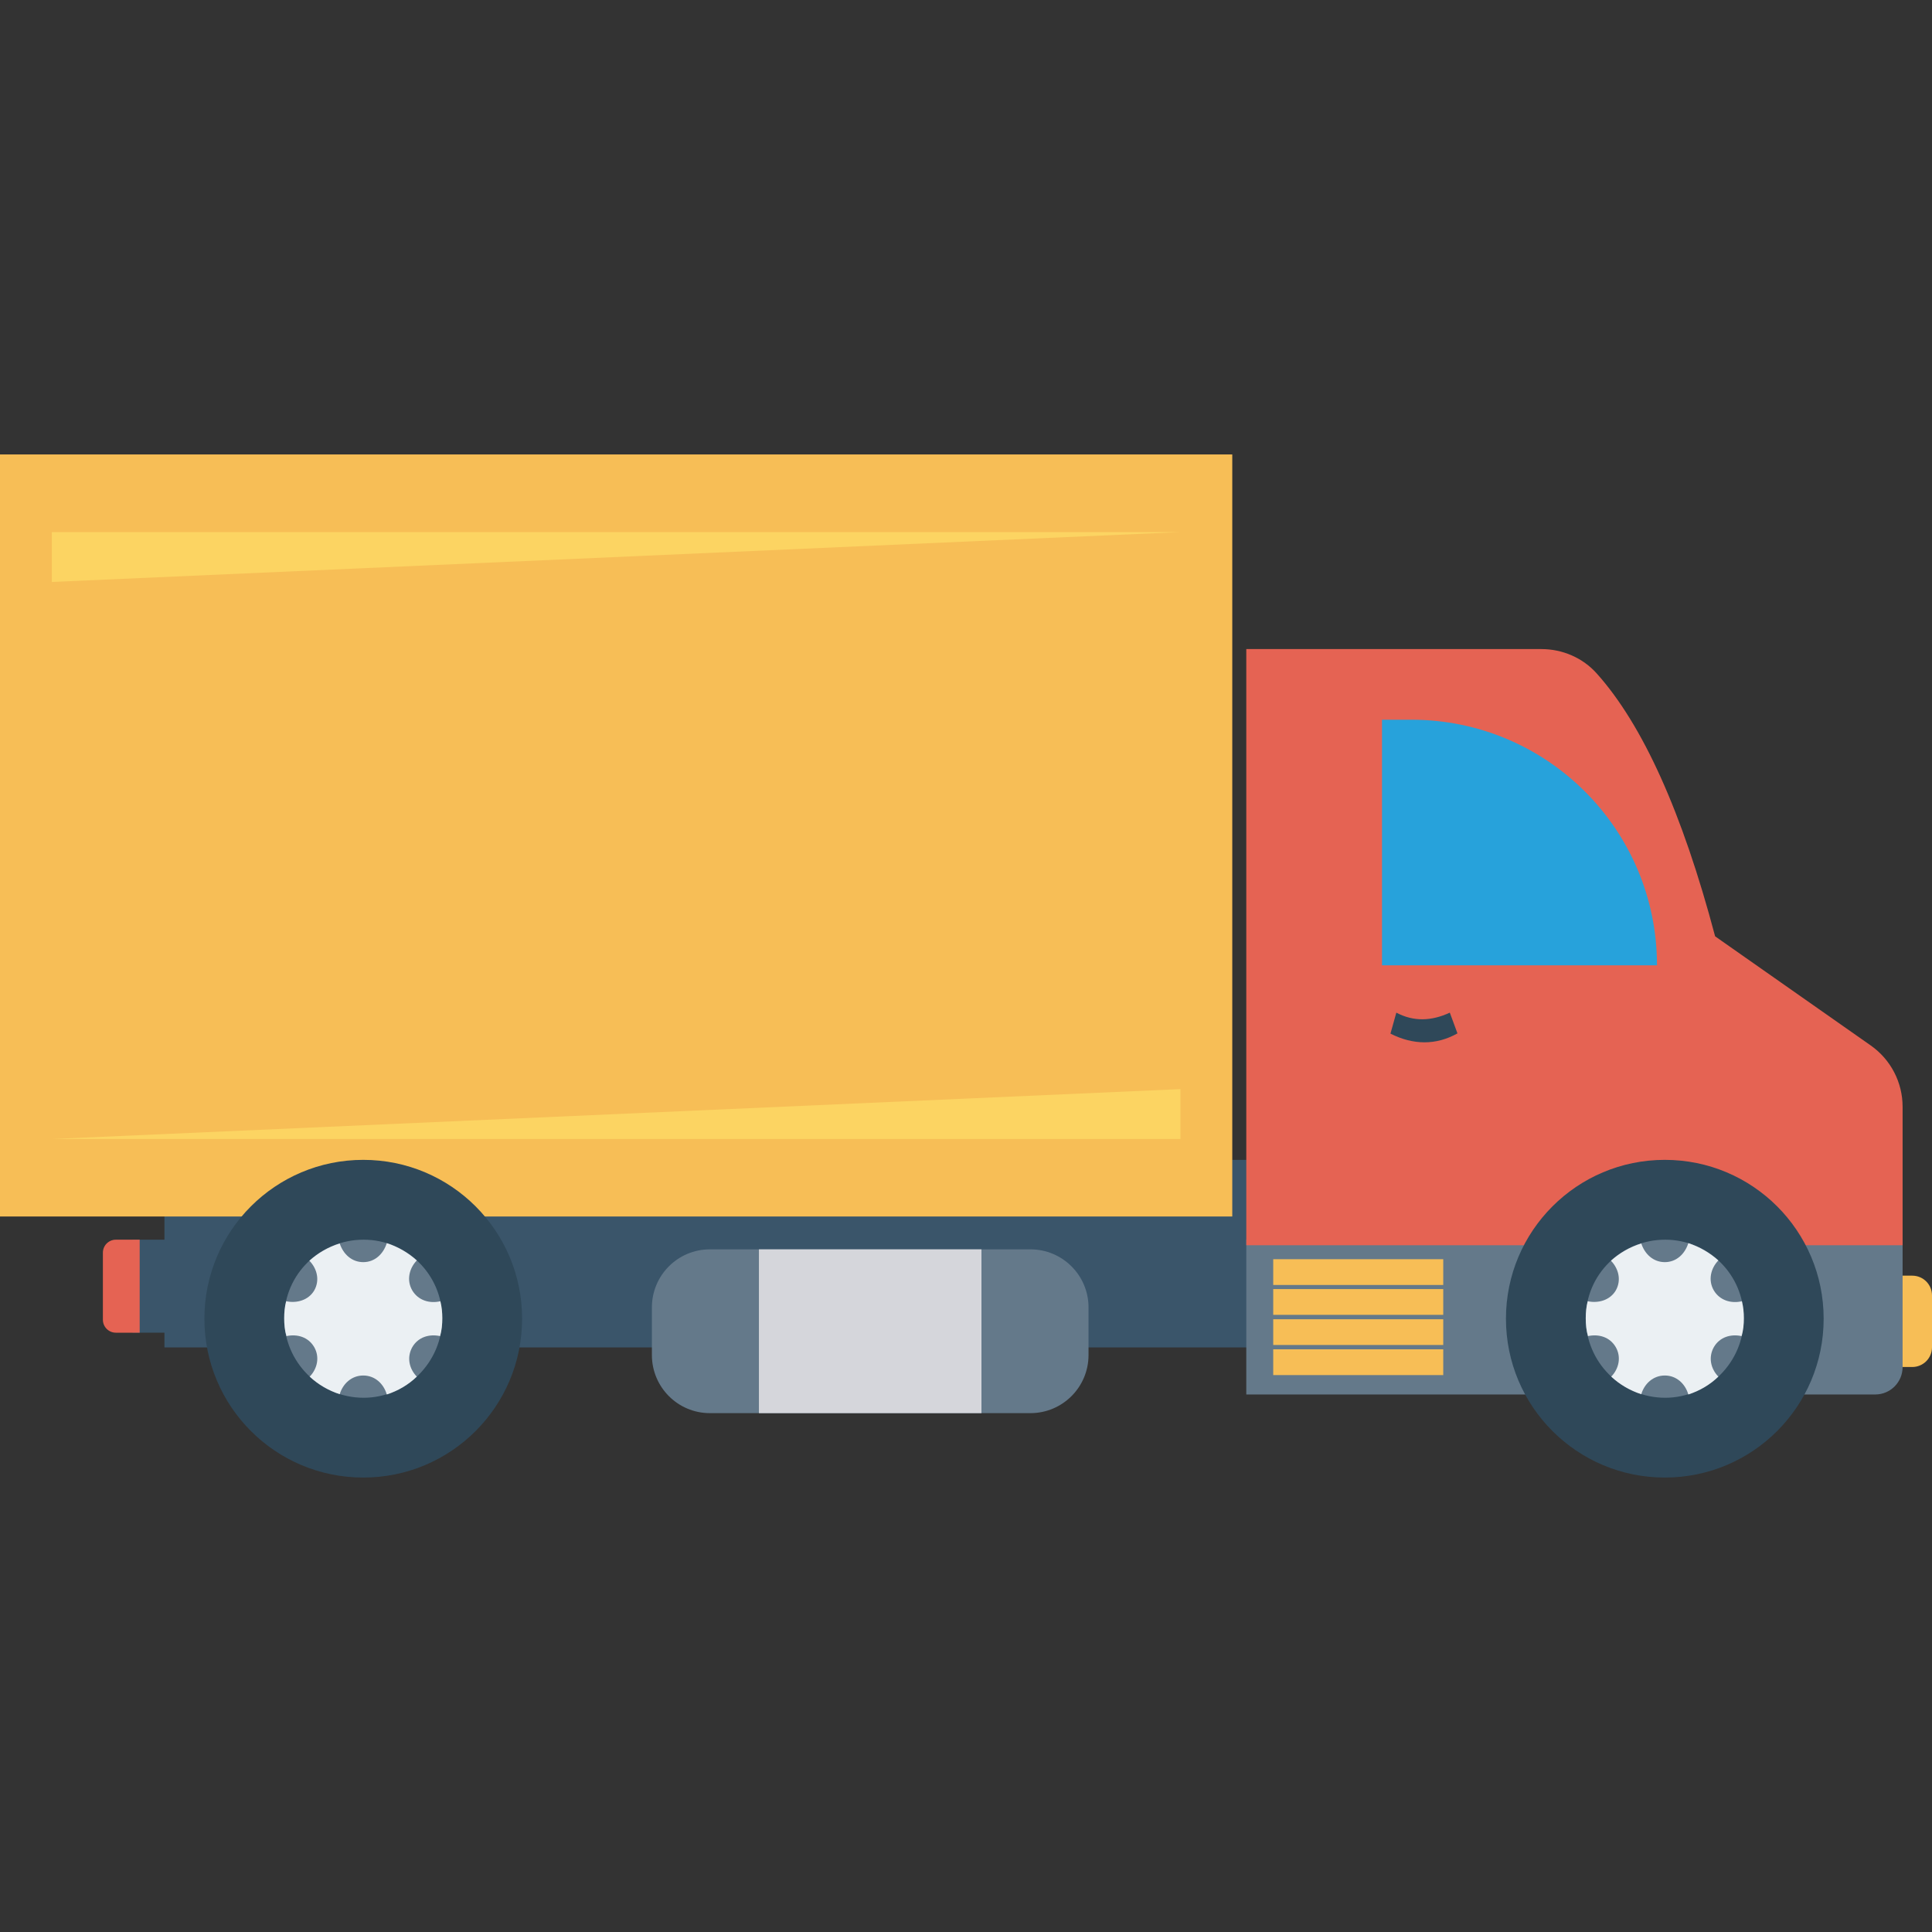
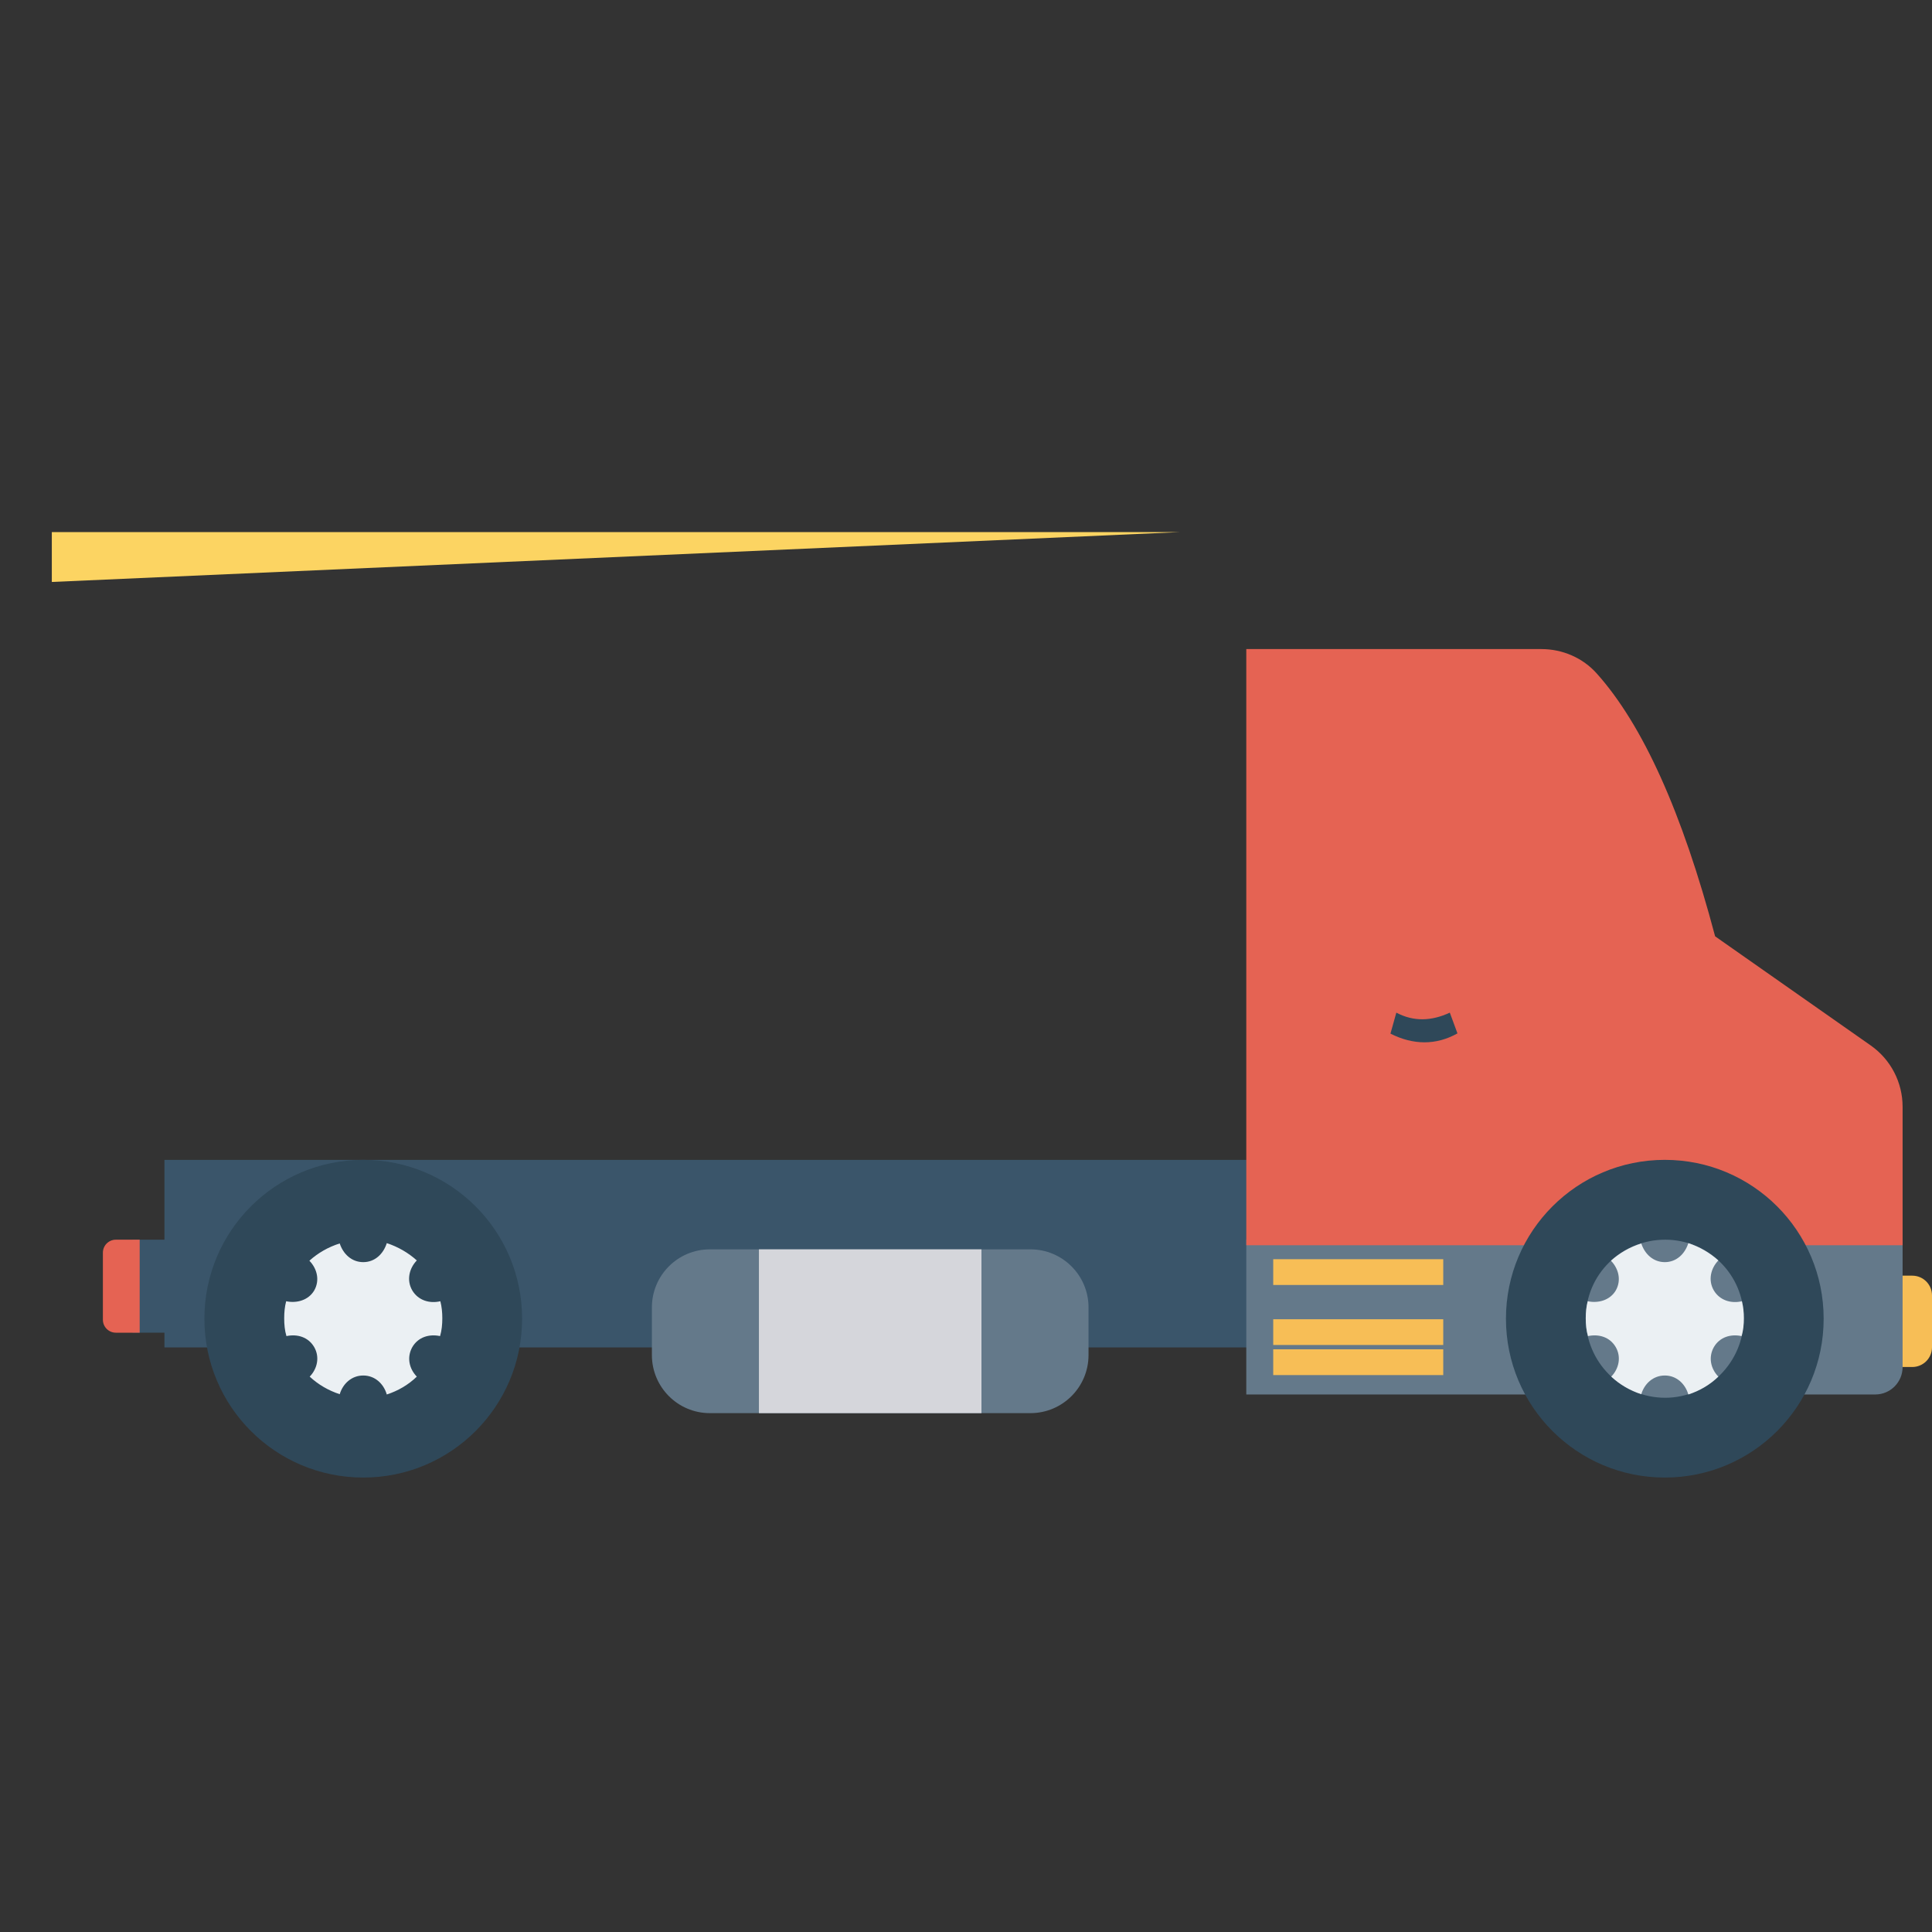
<svg xmlns="http://www.w3.org/2000/svg" width="50" height="50" viewBox="0 0 50 50" fill="none">
  <rect x="0" y="0" width="50" height="50" fill="#333333" stroke="none" />
  <path d="M50 33.525V34.867C50 35.15 49.772 35.378 49.489 35.378H48.742V33.014H49.489C49.772 33.014 50 33.242 50 33.525Z" fill="#F7BE56" />
  <path d="M33.45 30.018V34.871H4.256V34.49H3.432V32.083H4.256V30.018H33.45Z" fill="#3A556A" />
  <path d="M49.239 32.082V35.38C49.239 35.772 48.922 36.089 48.531 36.089H32.254V32.081H49.239V32.082Z" fill="#64798A" />
  <path d="M3.615 32.083V34.49H2.998C2.813 34.49 2.663 34.34 2.663 34.155V32.418C2.663 32.233 2.813 32.083 2.998 32.083H3.615Z" fill="#E56353" />
-   <path d="M31.891 11.761H0V31.483H31.891V11.761Z" fill="#F7BE56" />
  <path d="M49.239 28.642V32.227H32.254V16.798H39.891C40.437 16.798 40.96 17.023 41.324 17.43C42.509 18.754 43.532 21.006 44.387 24.232L48.415 27.057C48.932 27.42 49.239 28.011 49.239 28.642Z" fill="#E56353" />
-   <path d="M42.883 24.983H35.766V18.626H36.526C40.038 18.626 42.883 21.473 42.883 24.983Z" fill="#27A2DB" />
  <path d="M37.719 26.744C37.448 26.896 37.163 26.975 36.865 26.975C36.581 26.975 36.283 26.902 35.985 26.75L36.137 26.207C36.587 26.446 37.051 26.426 37.521 26.207L37.719 26.744Z" fill="#2F4859" />
  <path d="M38.974 34.128C38.974 36.4 40.813 38.239 43.085 38.239C45.357 38.239 47.196 36.4 47.196 34.128C47.196 31.856 45.357 30.017 43.085 30.017C40.813 30.017 38.974 31.856 38.974 34.128Z" fill="#2F4859" />
  <path d="M41.039 34.117C41.039 35.252 41.961 36.174 43.096 36.174C44.207 36.174 45.129 35.251 45.129 34.117C45.129 32.982 44.207 32.083 43.096 32.083C41.961 32.083 41.039 32.982 41.039 34.117Z" fill="#64798A" />
  <path d="M41.039 34.116C41.039 34.277 41.053 34.431 41.097 34.578C41.376 34.519 41.662 34.6 41.816 34.864C41.963 35.121 41.897 35.422 41.699 35.627C41.919 35.832 42.182 35.986 42.476 36.082C42.557 35.81 42.784 35.598 43.085 35.598C43.386 35.598 43.613 35.81 43.694 36.089C43.987 35.994 44.251 35.84 44.471 35.627C44.273 35.422 44.207 35.128 44.354 34.864C44.508 34.6 44.794 34.519 45.072 34.578C45.116 34.431 45.131 34.277 45.131 34.116C45.131 33.962 45.116 33.815 45.08 33.676C44.801 33.742 44.508 33.654 44.354 33.397C44.2 33.133 44.273 32.825 44.471 32.62C44.251 32.422 43.987 32.268 43.694 32.172C43.606 32.451 43.386 32.664 43.085 32.664C42.784 32.664 42.564 32.451 42.476 32.18C42.175 32.275 41.911 32.429 41.691 32.627C41.897 32.84 41.962 33.141 41.816 33.397C41.669 33.647 41.368 33.735 41.09 33.676C41.053 33.815 41.039 33.962 41.039 34.116Z" fill="#EBF0F3" />
  <path d="M5.29 34.128C5.29 36.4 7.129 38.239 9.401 38.239C11.673 38.239 13.512 36.4 13.512 34.128C13.512 31.856 11.673 30.017 9.401 30.017C7.129 30.017 5.29 31.856 5.29 34.128Z" fill="#2F4859" />
-   <path d="M7.355 34.117C7.355 35.252 8.277 36.174 9.412 36.174C10.523 36.174 11.445 35.251 11.445 34.117C11.445 32.982 10.523 32.083 9.412 32.083C8.277 32.083 7.355 32.982 7.355 34.117Z" fill="#64798A" />
  <path d="M7.355 34.116C7.355 34.277 7.369 34.431 7.413 34.578C7.692 34.519 7.978 34.6 8.132 34.864C8.279 35.121 8.213 35.422 8.015 35.627C8.235 35.832 8.499 35.986 8.792 36.082C8.873 35.81 9.1 35.598 9.401 35.598C9.702 35.598 9.929 35.81 10.01 36.089C10.303 35.994 10.567 35.84 10.787 35.627C10.589 35.422 10.523 35.128 10.67 34.864C10.824 34.6 11.11 34.519 11.389 34.578C11.432 34.431 11.447 34.277 11.447 34.116C11.447 33.962 11.432 33.815 11.396 33.676C11.117 33.742 10.824 33.654 10.67 33.397C10.516 33.133 10.589 32.825 10.787 32.62C10.567 32.422 10.303 32.268 10.01 32.172C9.922 32.451 9.702 32.664 9.401 32.664C9.1 32.664 8.88 32.451 8.792 32.18C8.491 32.275 8.227 32.429 8.007 32.627C8.213 32.84 8.278 33.141 8.132 33.397C7.985 33.647 7.684 33.735 7.406 33.676C7.369 33.815 7.355 33.962 7.355 34.116Z" fill="#EBF0F3" />
  <path d="M28.171 33.836V35.068C28.171 35.899 27.497 36.572 26.667 36.572H18.372C17.542 36.572 16.871 35.899 16.871 35.068V33.836C16.871 33.006 17.542 32.333 18.372 32.333H26.667C27.497 32.333 28.171 33.006 28.171 33.836Z" fill="#64798A" />
  <path d="M25.4 32.333H19.641V36.572H25.4V32.333Z" fill="#D5D6DB" />
  <path d="M37.351 32.588H32.951V33.255H37.351V32.588Z" fill="#F7BE56" />
-   <path d="M37.351 33.361H32.951V34.028H37.351V33.361Z" fill="#F7BE56" />
  <path d="M37.351 34.142H32.951V34.808H37.351V34.142Z" fill="#F7BE56" />
  <path d="M37.351 34.92H32.951V35.587H37.351V34.92Z" fill="#F7BE56" />
  <path d="M1.341 15.061V13.77H30.55L1.341 15.061Z" fill="#FCD462" />
-   <path d="M30.55 28.186V29.478H1.341L30.55 28.186Z" fill="#FCD462" />
</svg>